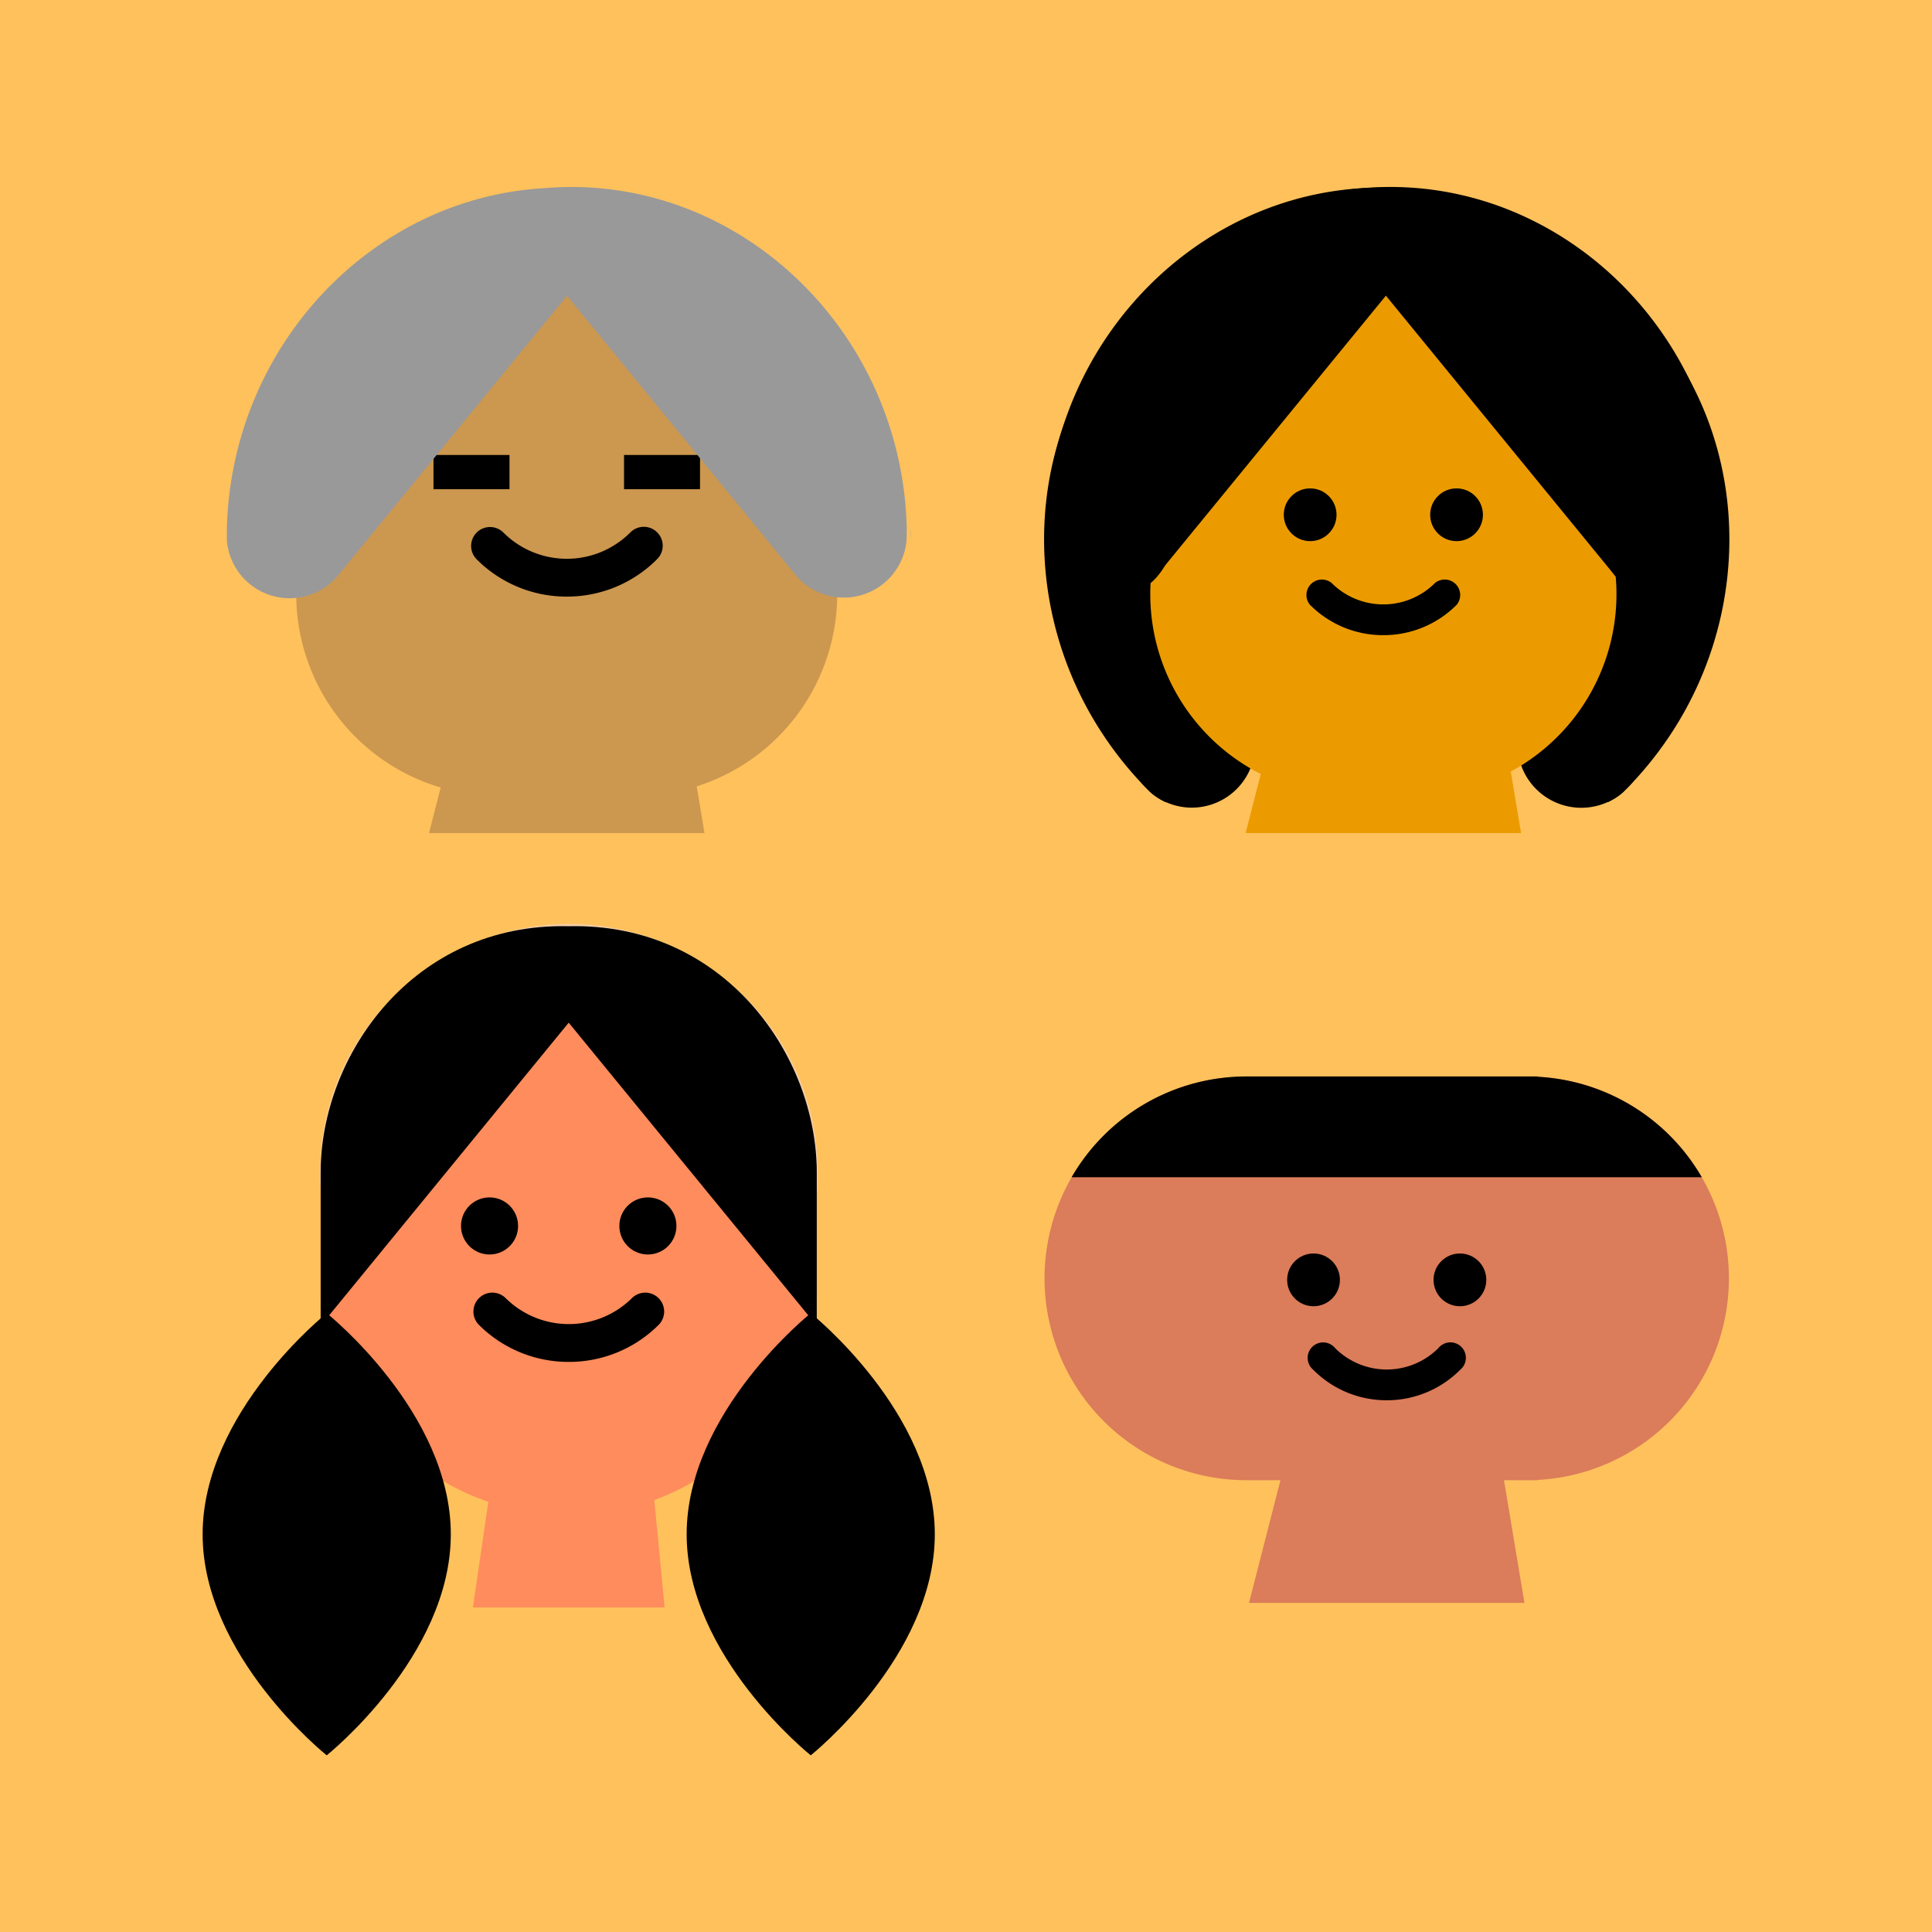
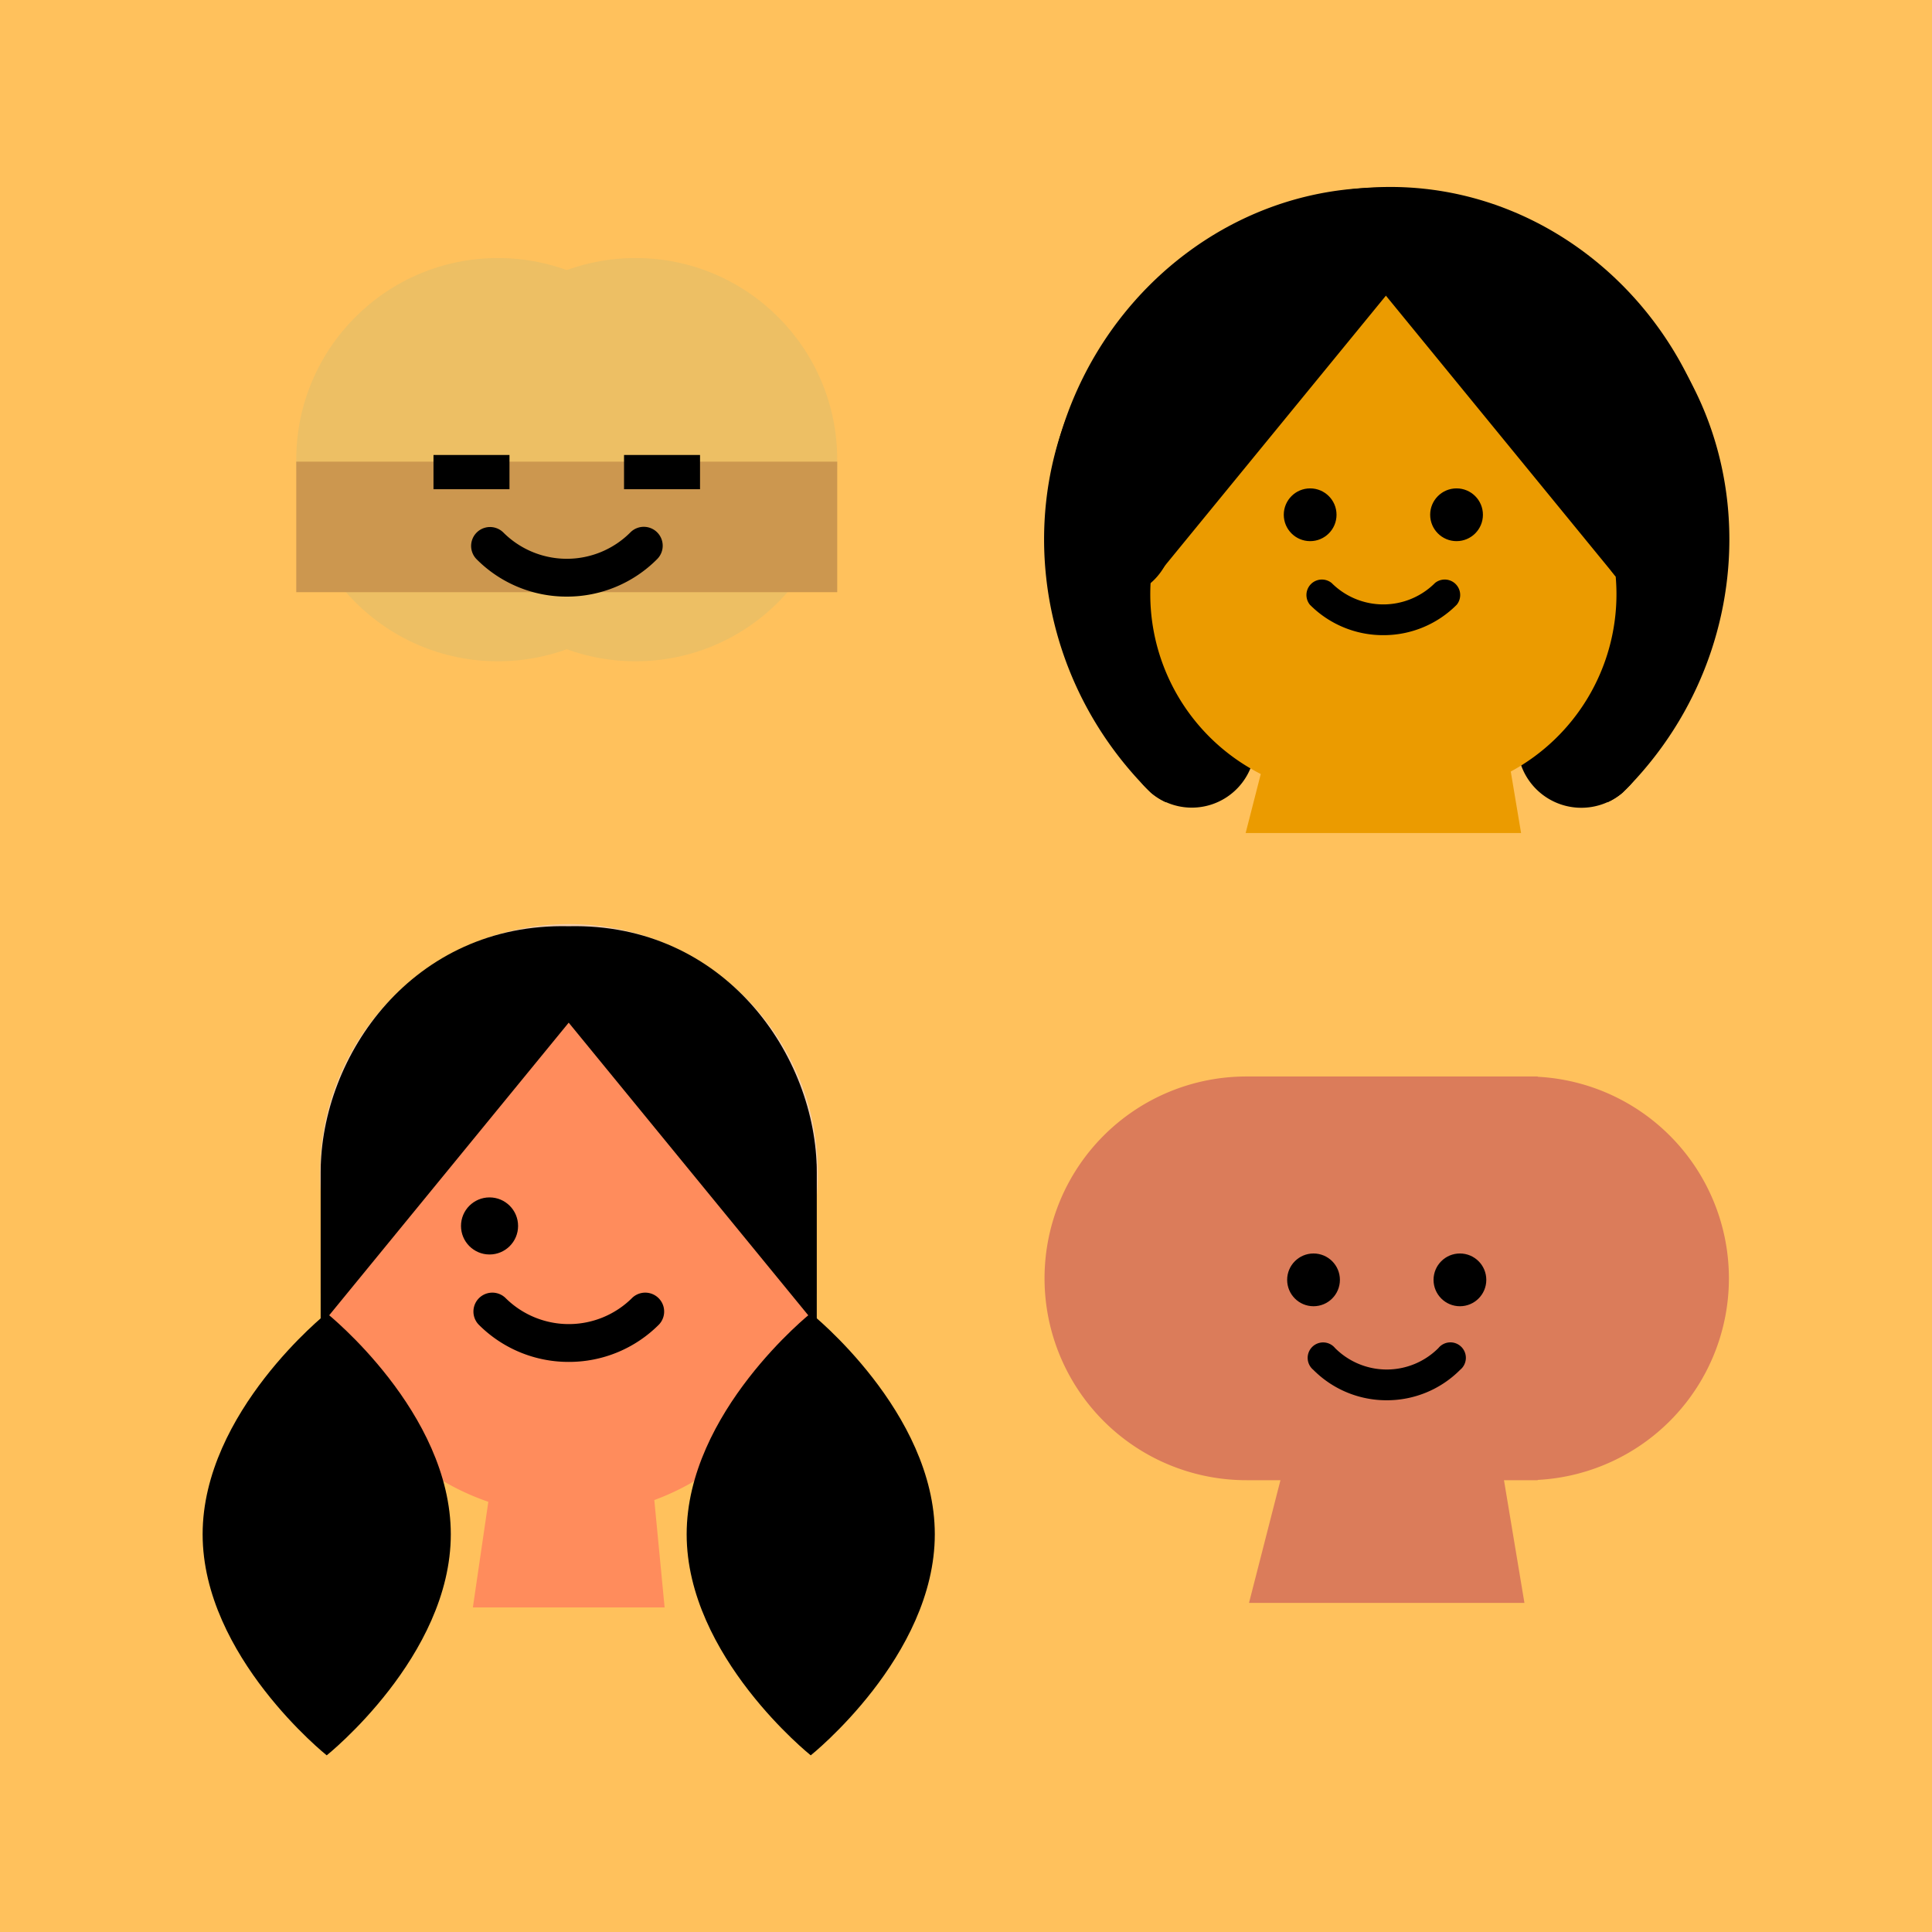
<svg xmlns="http://www.w3.org/2000/svg" id="evfm-spot-anim__family" viewBox="0 0 750 750">
  <defs>
    <style>
      .cls-1 {
        fill: #ffc15c;
      }

      .cls-2 {
        fill: #f4ceab;
      }

      .cls-3 {
        fill: #ff8c5c;
      }

      .cls-4 {
        fill: #edbf64;
      }

      .cls-5 {
        fill: #cc974f;
      }

      .cls-6 {
        fill: #999;
      }

      .cls-7 {
        fill: #eb9b00;
      }

      .cls-8 {
        fill: #db7c5a;
      }
    </style>
  </defs>
  <title>evfm-spot__family</title>
  <rect id="background" class="cls-1" width="750" height="750" />
  <g id="daughter">
    <circle class="cls-2" cx="220.87" cy="455.37" r="96.63" />
    <path class="cls-3" d="M308.31,451.72a96.32,96.32,0,0,0-175.07,0h-8.76v50.5h.57A96.37,96.37,0,0,0,189.57,583l-6,41H258l-4-41.68a96.35,96.35,0,0,0,62.5-80.07h.57v-50.5Z" />
    <path d="M220.77,528.69h0a49.19,49.19,0,0,1-35-14.53,7.34,7.34,0,0,1,10.38-10.37,34.85,34.85,0,0,0,49.31,0,7.34,7.34,0,0,1,10.38,10.37A49.23,49.23,0,0,1,220.77,528.69Z" />
    <path d="M220.77,359.56c-60.5-1.42-96.29,50.24-96.29,95.59v59.48L220.77,397l96.3,117.64V455.15C317.07,409.8,281.27,358.14,220.77,359.56Z" />
    <g>
      <circle cx="190.04" cy="475.91" r="11.08" />
-       <circle cx="251.51" cy="475.91" r="11.08" />
    </g>
    <g>
      <path d="M266.56,595.6c0,47.4,48.17,85.82,48.17,85.82S362.89,643,362.89,595.6s-48.16-85.81-48.16-85.81S266.56,548.21,266.56,595.6Z" />
      <path d="M78.66,595.6c0,47.4,48.17,85.82,48.17,85.82S175,643,175,595.6s-48.16-85.81-48.16-85.81S78.66,548.21,78.66,595.6Z" />
    </g>
  </g>
  <g id="grandma">
    <circle class="cls-4" cx="193.28" cy="178.44" r="78.27" />
    <circle class="cls-4" cx="246.74" cy="178.44" r="78.27" />
-     <path class="cls-5" d="M325,230.67a78.3,78.3,0,0,0-57.93-75.59V98.93H172.94v56.15a78.27,78.27,0,0,0-1.86,150.64l-4.53,17.68H273.47l-3-18.13A78.29,78.29,0,0,0,325,230.67Z" />
    <rect class="cls-5" x="115.01" y="179.21" width="210" height="50.67" />
    <g>
      <path d="M220,231.6h0a49.22,49.22,0,0,1-35-14.52,7.34,7.34,0,0,1,10.38-10.38,34.85,34.85,0,0,0,49.31,0,7.34,7.34,0,1,1,10.38,10.38A49.26,49.26,0,0,1,220,231.6Z" />
      <g>
        <rect x="168.28" y="176.62" width="29.5" height="13.29" />
        <rect x="242.25" y="176.62" width="29.5" height="13.29" />
      </g>
    </g>
-     <path class="cls-6" d="M353.43,209.46c.05-.63.08-1.27.08-1.92s0-1.57-.11-2.34Q353.45,207.33,353.43,209.46Z" />
-     <path class="cls-6" d="M352,205.2c-1.73-77.29-66.29-138.62-141-132.14C144.25,77,89.67,134.47,88.07,205.46q0,2.13,0,4.26a24.43,24.43,0,0,0,42.75,14.16h0L220.12,114.8,309.2,223.63h0a24.42,24.42,0,0,0,41.26-7.48,23.86,23.86,0,0,0,1.48-6.68Q352,207.33,352,205.2Z" />
  </g>
  <g id="mama">
    <g>
      <path d="M632.84,304.75a24.8,24.8,0,1,0-3,3Q631.37,306.28,632.84,304.75Z" />
      <path d="M632.84,304.75c58.6-61.3,50.19-162.45-24.43-205.91l-18.83,188.7,0,0,34.47,23.9a24.41,24.41,0,0,0,5.77-3.68Q631.37,306.28,632.84,304.75Z" />
    </g>
    <g>
      <path d="M443.82,304.75a24.61,24.61,0,1,1,3,3C445.79,306.78,444.79,305.77,443.82,304.75Z" />
      <path d="M443.82,304.75c-58.6-61.3-50.2-162.45,24.42-205.91l18.83,188.7,0,0-34.47,23.9a24.62,24.62,0,0,1-5.77-3.68C445.79,306.78,444.79,305.77,443.82,304.75Z" />
    </g>
    <path class="cls-7" d="M627.51,230.67a78.26,78.26,0,0,0-43.65-70.2V98.94H490.18v61.53a78.26,78.26,0,0,0-.75,140l-5.87,22.91H590.48l-4-23.87A78.27,78.27,0,0,0,627.51,230.67Z" />
    <path d="M537,246.57h0a40,40,0,0,1-28.5-11.81,6,6,0,0,1,8.44-8.44,28.37,28.37,0,0,0,40.12,0,6,6,0,0,1,8.44,8.44A40,40,0,0,1,537,246.57Z" />
    <circle cx="508.6" cy="199.83" r="10.24" />
    <circle cx="565.43" cy="199.83" r="10.24" />
    <g>
      <path d="M669.82,205.21a24.43,24.43,0,1,0-1.45,10.94,23.94,23.94,0,0,0,1.48-6.68C669.86,208,669.85,206.63,669.82,205.21Z" />
      <path d="M669.82,205.21C667.92,120.43,590.45,54.85,507,76.88L627.07,223.64h0l41.26-7.48a23.94,23.94,0,0,0,1.48-6.68C669.86,208,669.85,206.63,669.82,205.21Z" />
    </g>
    <g>
      <path d="M405.94,205.47a24.72,24.72,0,1,1,0,4.26Q405.9,207.59,405.94,205.47Z" />
      <path d="M405.94,205.47c1.91-84.78,79.37-150.36,162.87-128.33L448.7,223.89h0l-41.27-7.48a24.3,24.3,0,0,1-1.48-6.68Q405.9,207.59,405.94,205.47Z" />
    </g>
  </g>
  <g id="grandson">
    <path class="cls-8" d="M671.16,496.27A78.36,78.36,0,0,0,596.94,418v-.11H483.85a78.36,78.36,0,0,0,0,156.72h13.22l-12.2,47.62H591.78l-7.94-47.62h13.1v-.11A78.36,78.36,0,0,0,671.16,496.27Z" />
    <path d="M538.32,543.58h0a40,40,0,0,1-28.5-11.82,6,6,0,1,1,8.45-8.44,28.34,28.34,0,0,0,40.12,0,6,6,0,1,1,8.44,8.44A40.05,40.05,0,0,1,538.32,543.58Z" />
    <circle cx="509.91" cy="496.84" r="10.24" />
    <circle cx="566.74" cy="496.84" r="10.24" />
-     <path d="M596.94,418v-.11H483.85A78.31,78.31,0,0,0,416,457H660.63A78.31,78.31,0,0,0,596.94,418Z" />
  </g>
</svg>